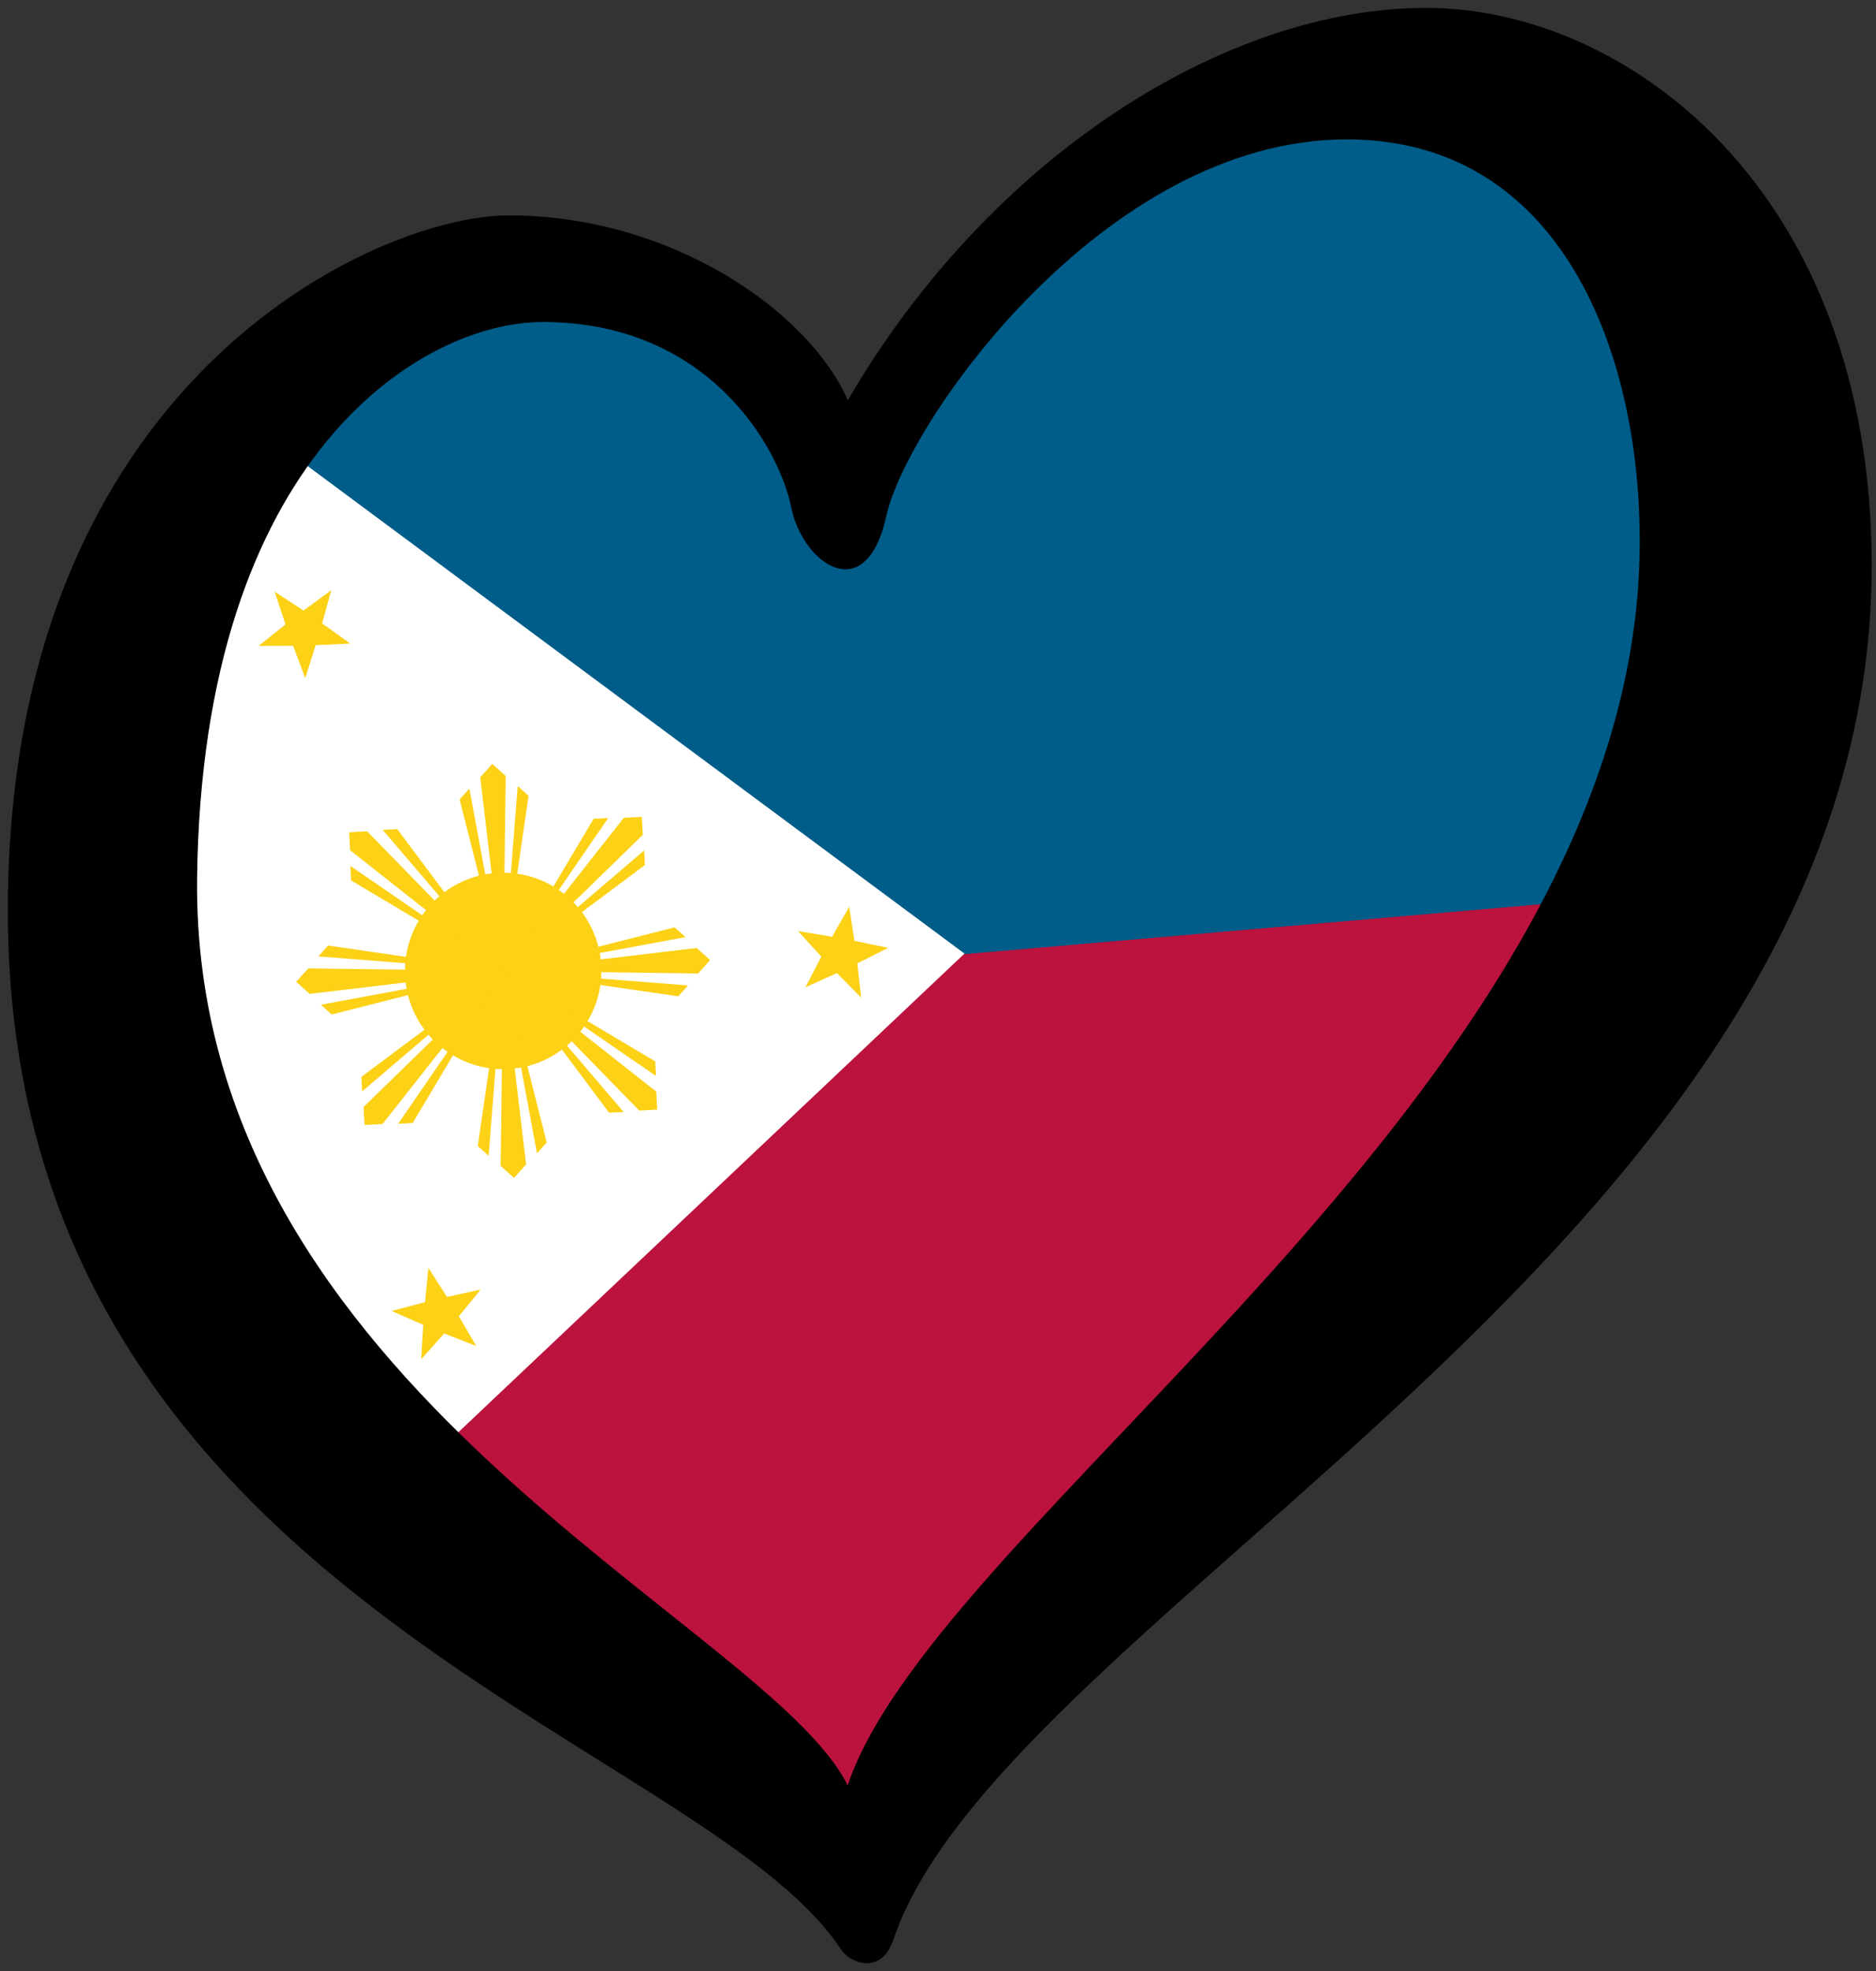
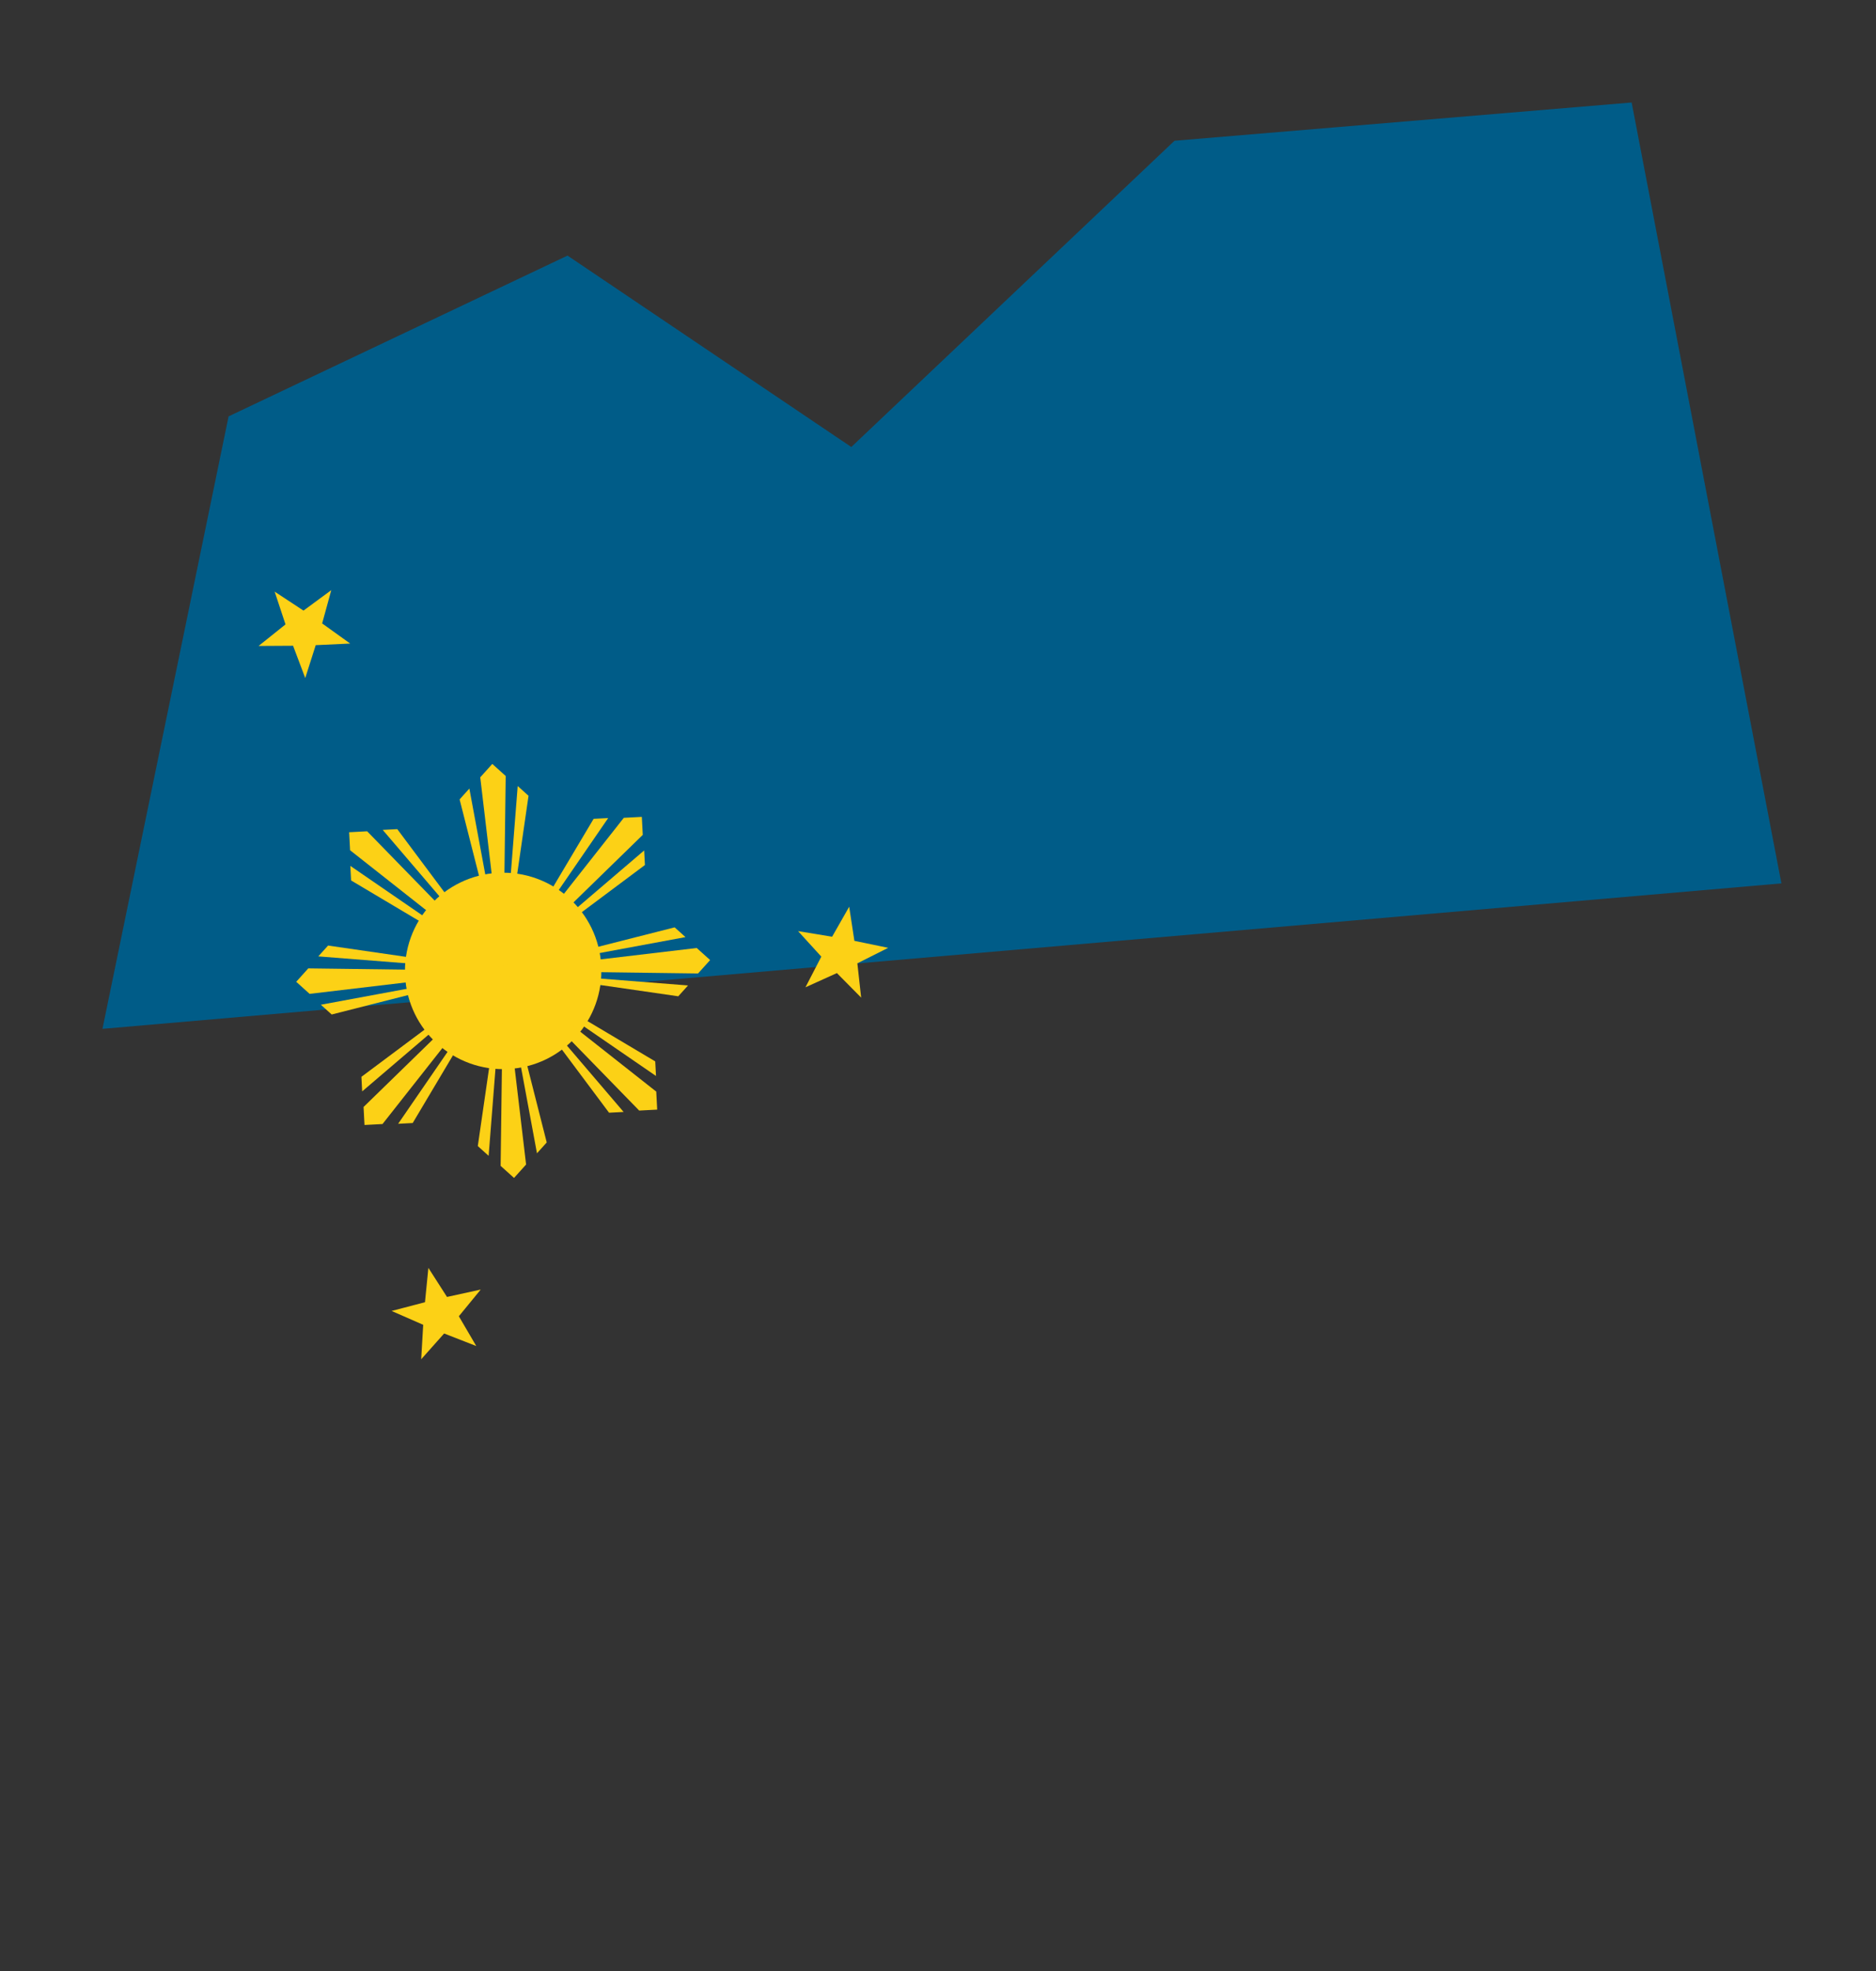
<svg xmlns="http://www.w3.org/2000/svg" xmlns:xlink="http://www.w3.org/1999/xlink" width="253.87" height="266.67" version="1.1" viewBox="0 0 238 250">
  <rect x="0" y="0" width="238" height="250" fill="#333333" stroke="none" />
  <g>
-     <path d="m10 121 200-14-101 132-69-59z" fill="#bb133e" />
    <path d="m29 52.812 43-20.392 36 24.276 41-38.841 58-4.855 19 99.046-213 18.45z" fill="#005c88" stroke-width=".985" />
-     <path d="m122.36 120.95-92.232-68.441-24.232 71.452 49.329 60.464z" fill="#fff" stroke-width="1.098" />
    <path id="s" d="m112.68 120.22-3.912 1.965 0.483 4.35-3.077-3.113-3.988 1.804 2.01-3.889-2.948-3.236 4.319 0.71 2.166-3.803 0.66 4.326z" fill="#fcd116" stroke-width="1.222" />
  </g>
  <use transform="rotate(120 67.993 129.21)" width="100%" height="100%" xlink:href="#s" />
  <use transform="rotate(240 60.72 120.1)" width="100%" height="100%" xlink:href="#s" />
-   <path d="m25.005 111.47c0.6-53.792 28.594-70.628 43.839-70.628 21.29 0 30.083 16.253 31.52 23.449 1.436 7.19 9.494 12.941 12.083 1.147 2.591-11.794 27.637-47.758 58.42-47.758 28.192 0 37.956 29.073 37.111 53.801-2.307 67.318-89.028 121.04-100.44 154.97-10.164-20.547-83.247-50.248-82.53-114.98zm155.93-110.47c-25.317 0-55.258 18.698-73.381 49.771-4.89-11.222-22.313-23.451-43.024-23.451-16.689 0-63.533 20.858-63.533 88.178 0 86.88 87.901 104.72 105.67 131.73 1.221 1.857 5.154 3.26 6.655-1.177 14.179-41.845 124.13-89.125 124.13-174.28-1e-3 -47.756-31.197-70.771-56.513-70.771z" />
  <g transform="matrix(4.591 -.241 .241 4.591 154.57 218.52)" fill="#fcd116">
    <circle cx="-18.622" cy="-21.751" r="2.71" stroke-width=".301" />
    <g id="c" transform="matrix(.301 0 0 .301 -18.622 -21.751)" fill="#fcd116">
      <g id="b">
        <path id="a" d="m0 0-3.164-15.909 0.945-0.946zm0 0-1.169-17.831 1.169-1.169 1.169 1.169zm0 0 2.219-16.855 0.945 0.946z" fill="#fcd116" />
        <use transform="scale(-1)" width="100%" height="100%" fill="#fcd116" xlink:href="#a" />
      </g>
      <use transform="rotate(90)" width="100%" height="100%" fill="#fcd116" xlink:href="#b" />
    </g>
    <use transform="rotate(45 -18.622 -21.751)" width="100%" height="100%" xlink:href="#c" />
  </g>
</svg>